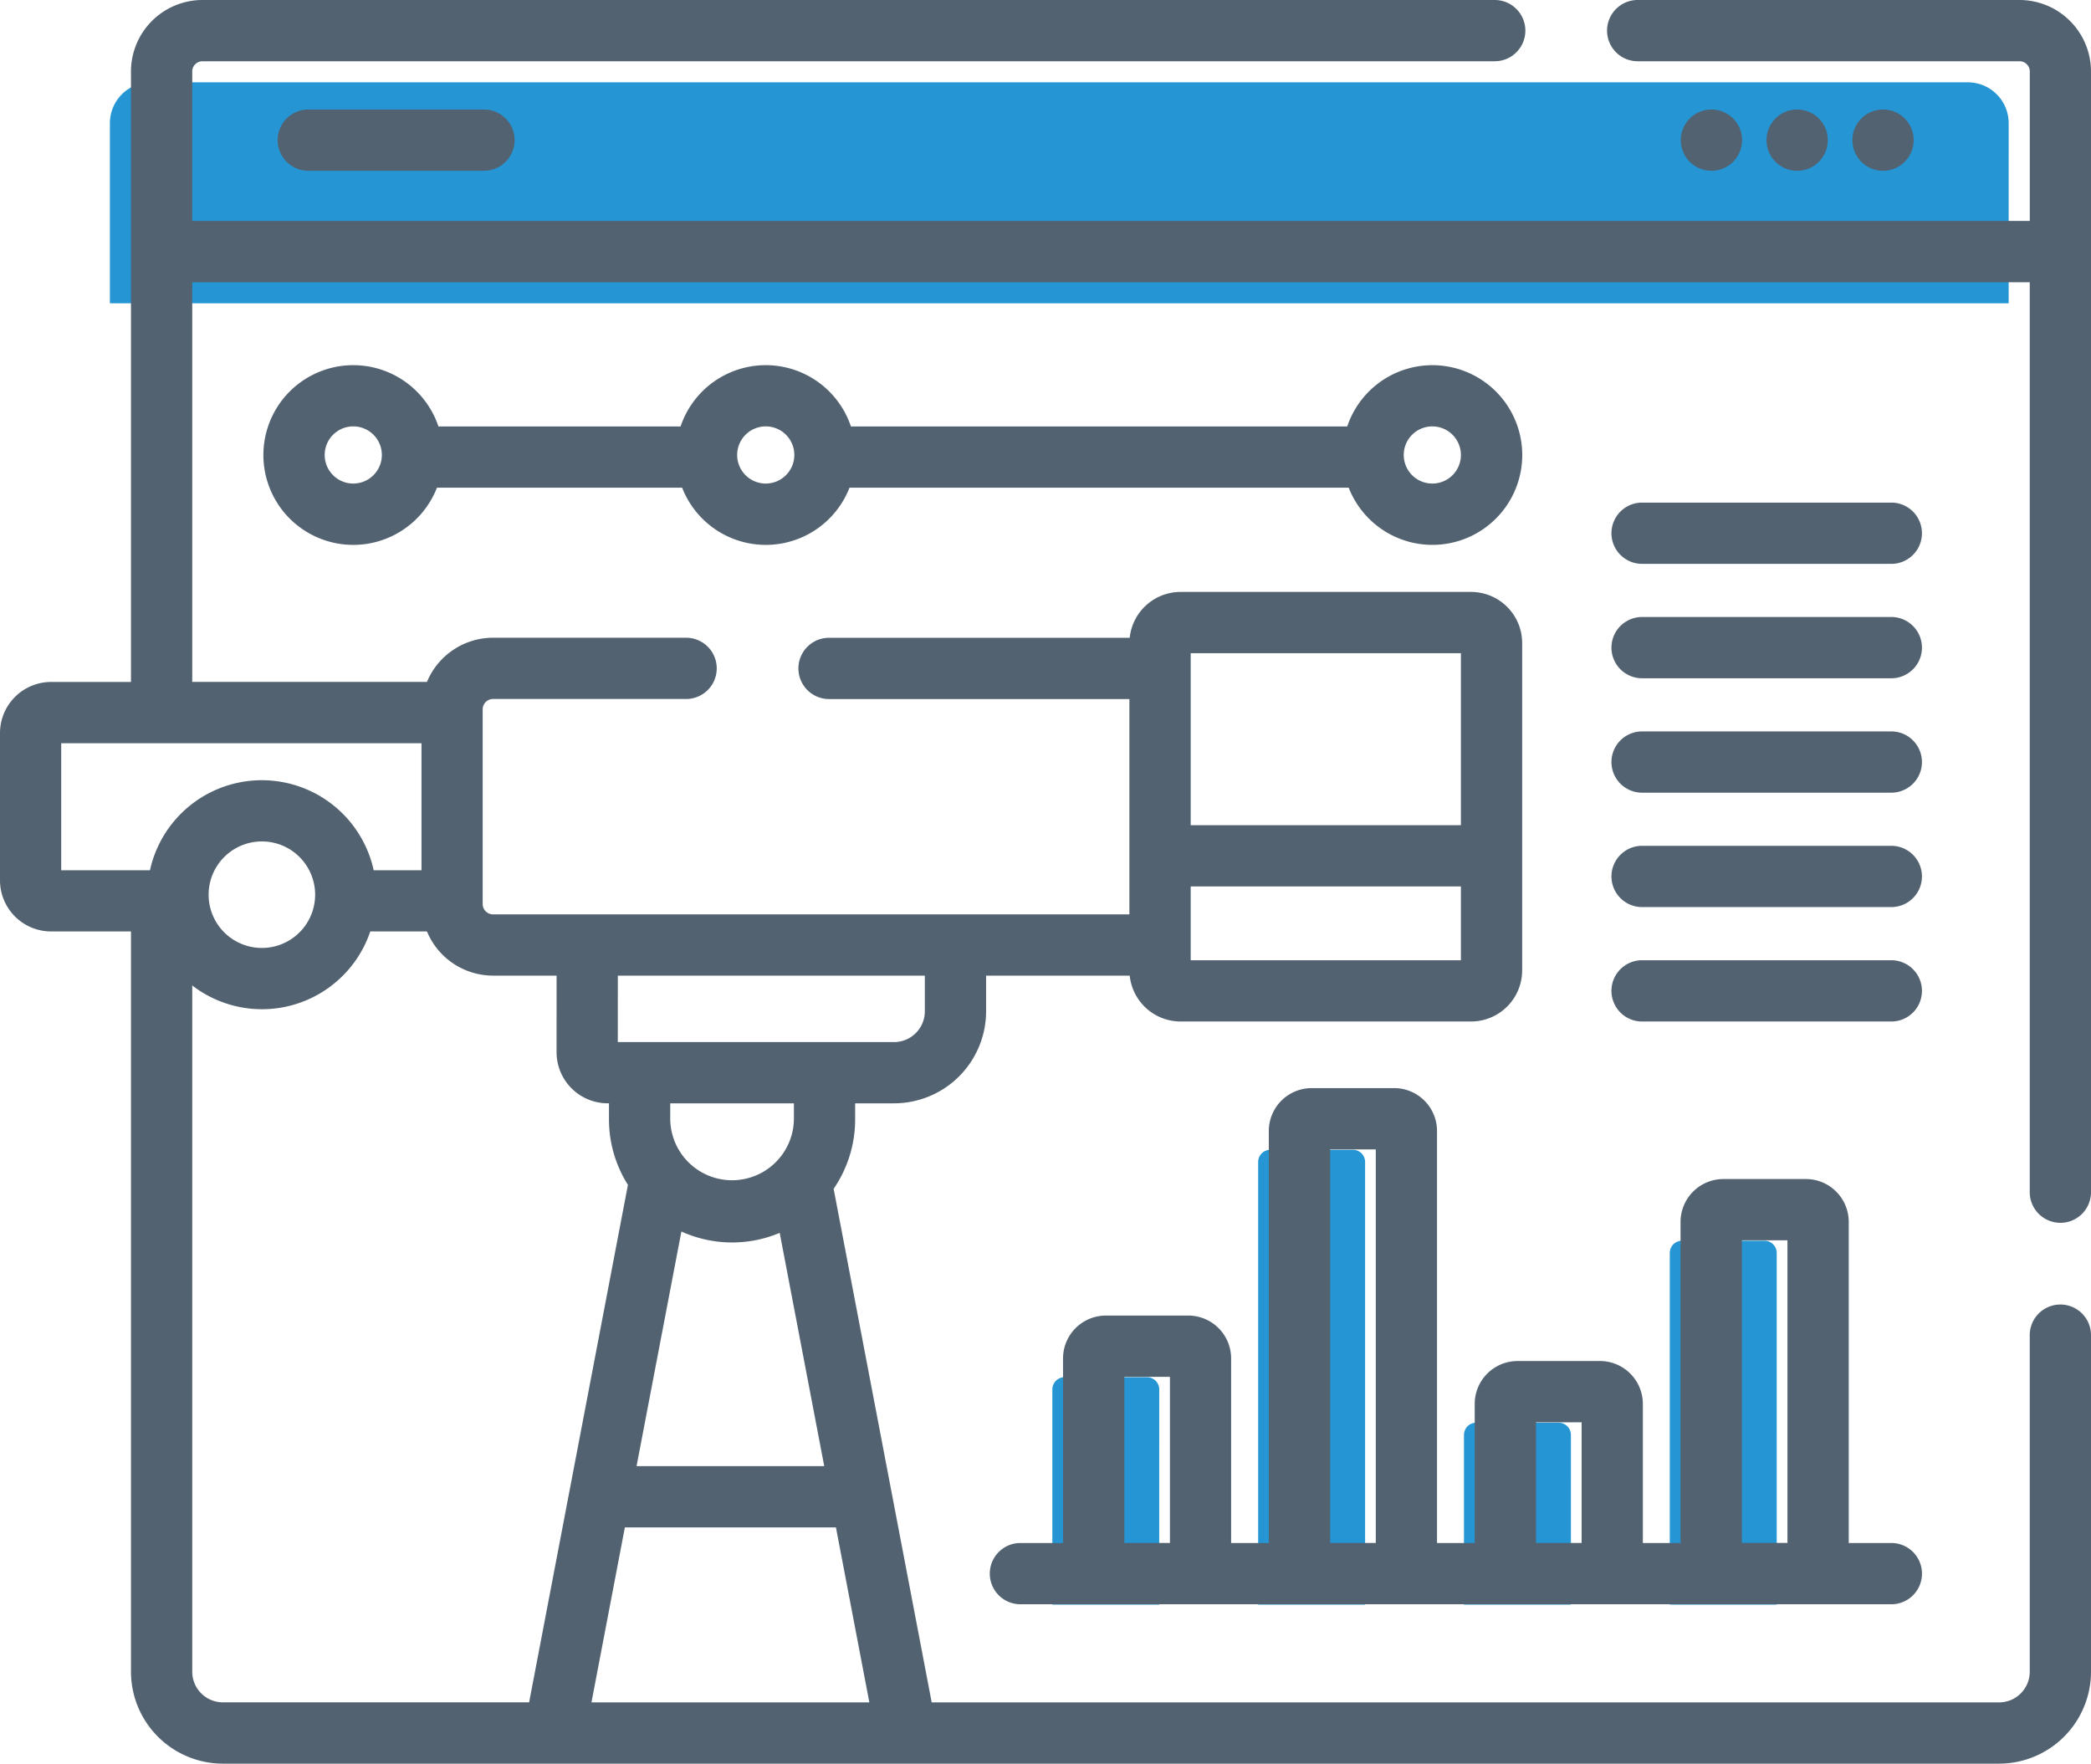
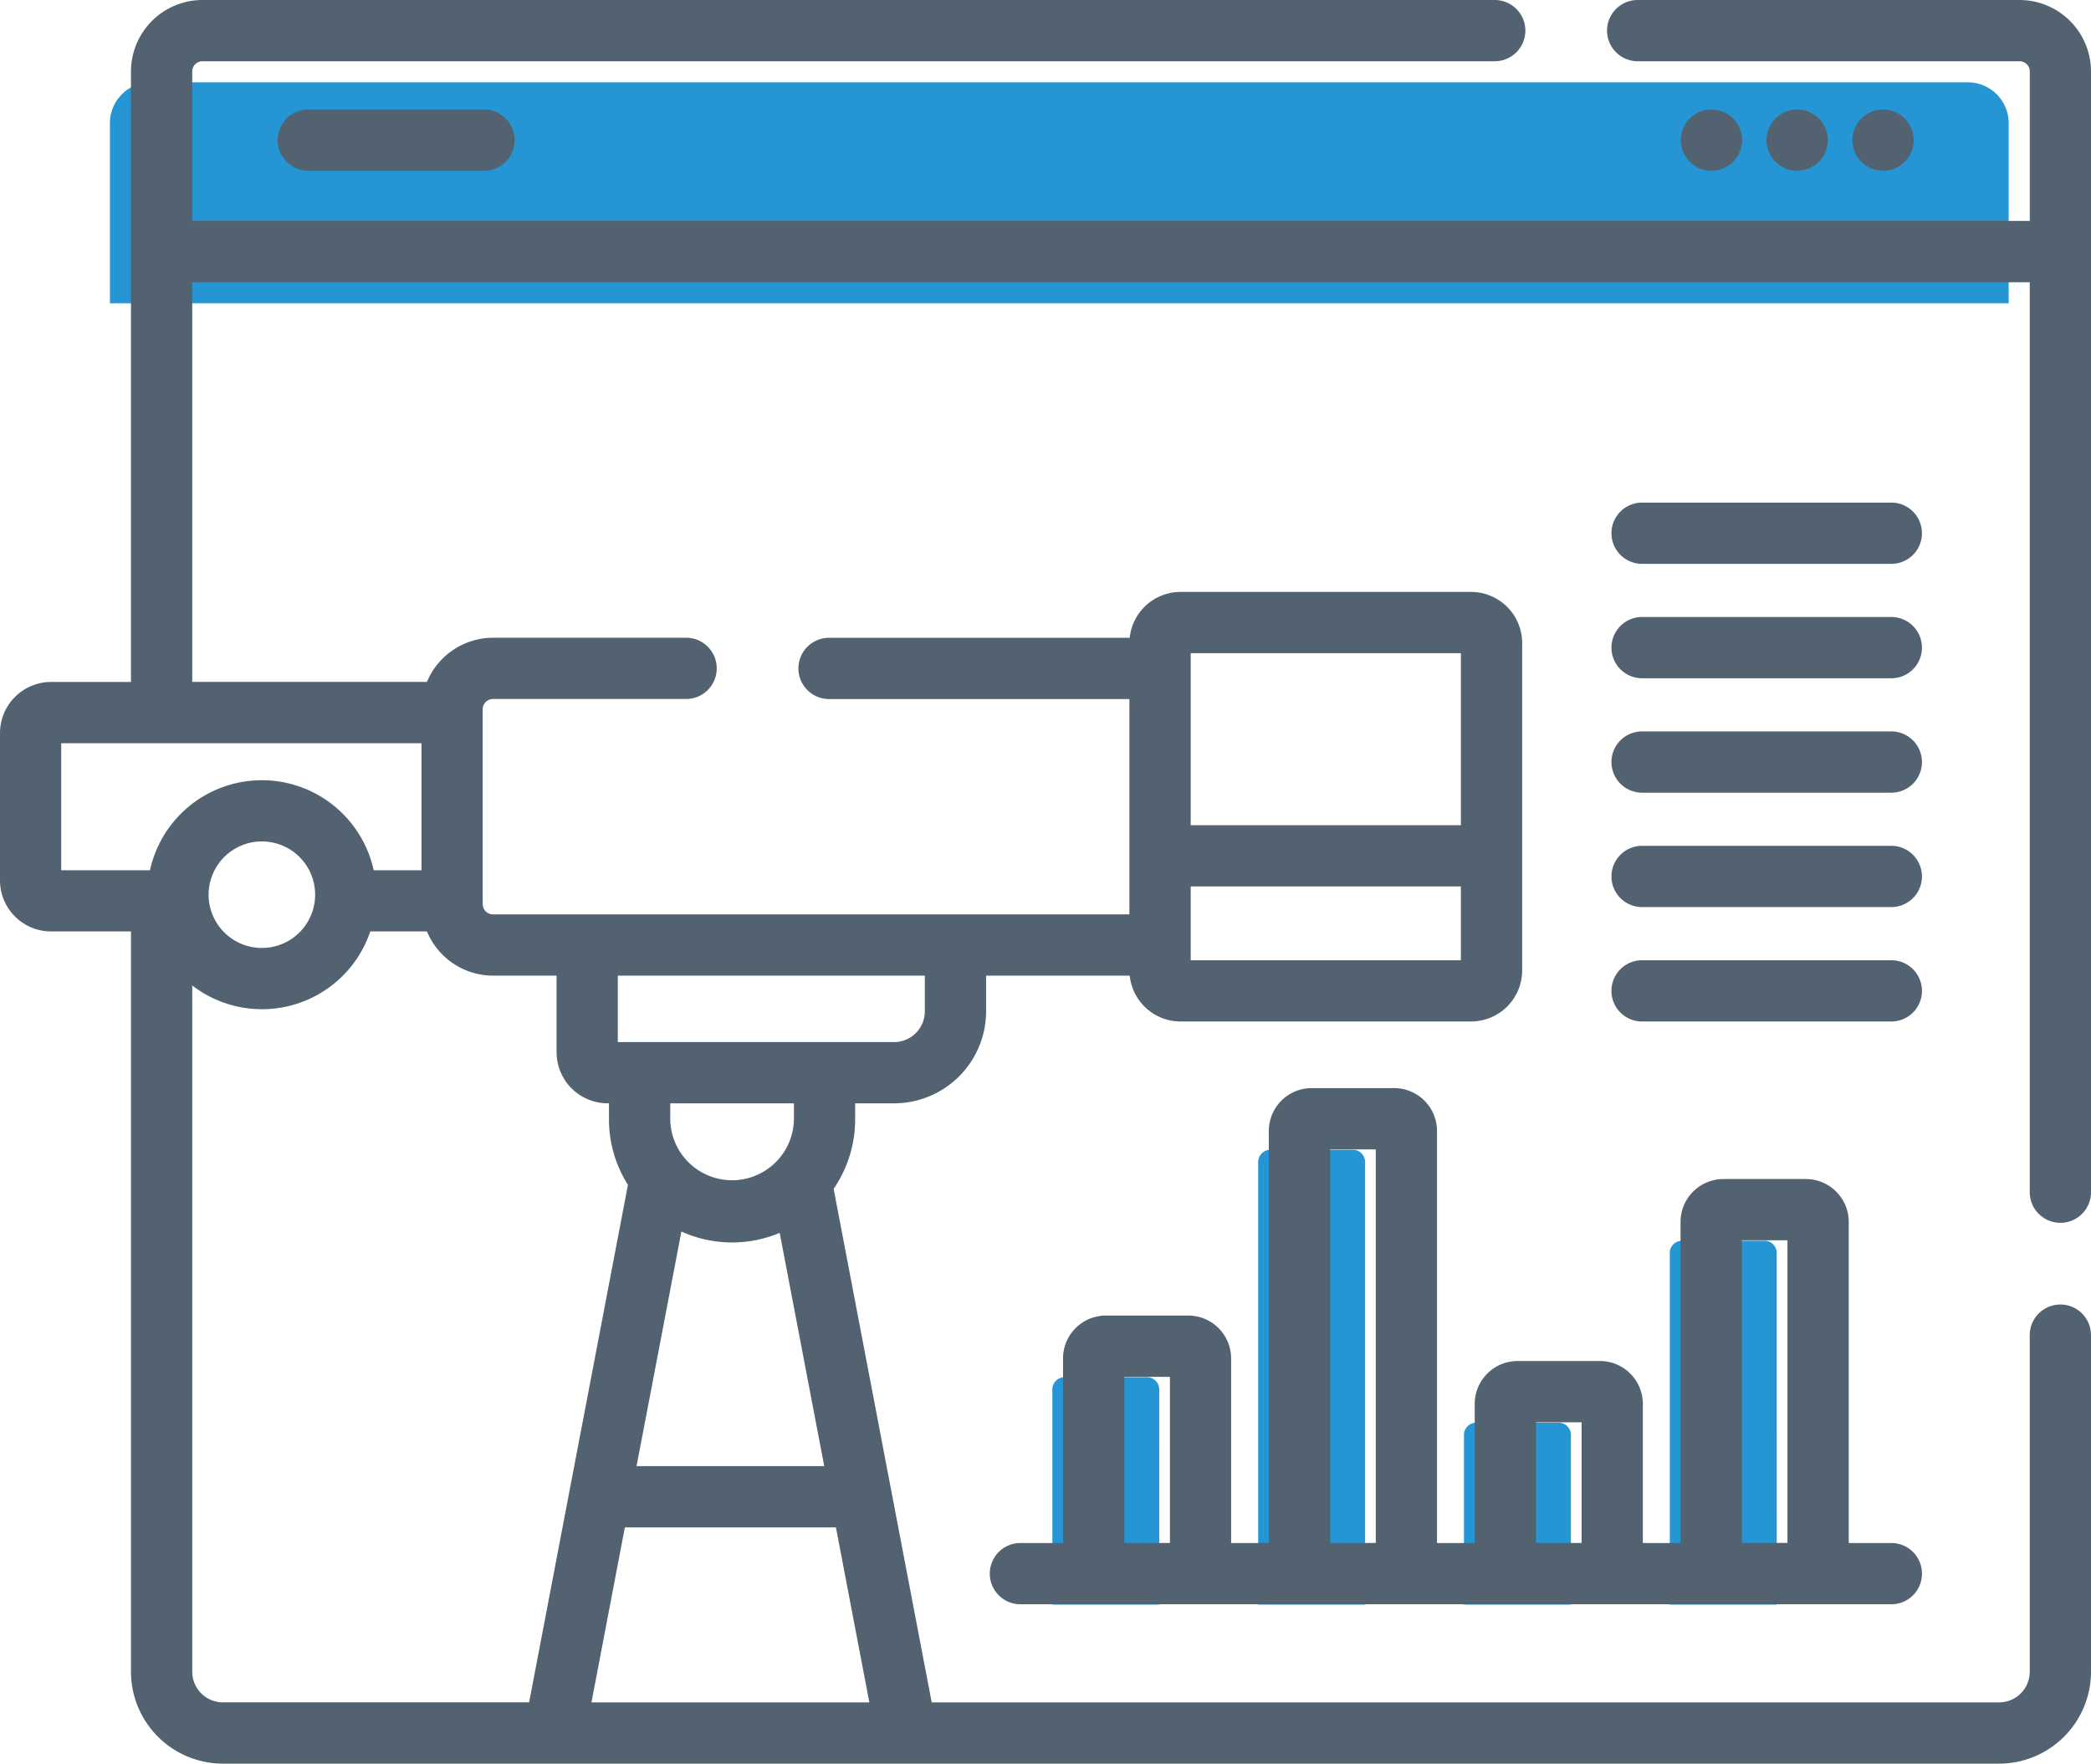
<svg xmlns="http://www.w3.org/2000/svg" width="141.328" height="119.2" viewBox="0 0 141.328 119.2">
  <g transform="translate(0 -40.083)">
    <g transform="translate(7.428 45.647)">
      <g transform="translate(0 0)">
        <path d="M167.905,62.519H39.57V50.345a2.762,2.762,0,0,1,2.762-2.762H165.144a2.762,2.762,0,0,1,2.762,2.762Z" transform="translate(-39.57 -47.583)" fill="#2595d3" />
      </g>
    </g>
    <g transform="translate(71.126 117.793)">
      <g transform="translate(0 0)">
        <g transform="translate(0 15.371)">
          <path d="M275.023,385.073H267.8V370.53a.828.828,0,0,1,.828-.828h5.568a.828.828,0,0,1,.828.828Z" transform="translate(-267.799 -369.702)" fill="#2595d3" />
        </g>
        <g transform="translate(13.912)">
          <path d="M325.424,344.758H318.2V314.843a.828.828,0,0,1,.828-.828H324.6a.828.828,0,0,1,.828.828v29.915Z" transform="translate(-318.2 -314.015)" fill="#2595d3" />
        </g>
        <g transform="translate(27.825 18.446)">
          <path d="M375.827,393.136H368.6V381.667a.828.828,0,0,1,.828-.828H375a.828.828,0,0,1,.828.828Z" transform="translate(-368.603 -380.839)" fill="#2595d3" />
        </g>
        <g transform="translate(41.738 6.148)">
          <path d="M426.229,360.883H419V337.117a.828.828,0,0,1,.828-.828H425.4a.828.828,0,0,1,.828.828Z" transform="translate(-419.005 -336.289)" fill="#2595d3" />
        </g>
      </g>
    </g>
    <g transform="translate(0 40.083)">
      <path d="M139.258,122.731a2.07,2.07,0,0,0,2.07-2.07V44.915a4.838,4.838,0,0,0-4.832-4.832H110.689a2.07,2.07,0,1,0,0,4.14H136.5a.692.692,0,0,1,.691.691v10.1H12.993v-10.1a.692.692,0,0,1,.691-.691h87.343a2.07,2.07,0,1,0,0-4.14H13.684a4.838,4.838,0,0,0-4.832,4.832v41.26h-5.4A3.457,3.457,0,0,0,0,89.628v9.957a3.457,3.457,0,0,0,3.453,3.453h5.4v50.034a6.218,6.218,0,0,0,6.211,6.211H135.117a6.218,6.218,0,0,0,6.211-6.211v-22.75a2.07,2.07,0,0,0-4.14,0v22.75a2.072,2.072,0,0,1-2.07,2.07H62.972l-6.628-34.711a8.272,8.272,0,0,0,1.454-4.693v-1.084H60.43a6.226,6.226,0,0,0,6.219-6.219v-2.412h9.707a3.458,3.458,0,0,0,3.435,3.1H99.428a3.457,3.457,0,0,0,3.453-3.453V83.543a3.457,3.457,0,0,0-3.453-3.453H79.79a3.458,3.458,0,0,0-3.435,3.1H56.034a2.07,2.07,0,1,0,0,4.14h20.3v14.553H33.324a.7.7,0,0,1-.7-.7V88.026a.7.7,0,0,1,.7-.7H46.373a2.07,2.07,0,1,0,0-4.14H33.324a4.842,4.842,0,0,0-4.466,2.985H12.993V59.159H137.188v61.5a2.07,2.07,0,0,0,2.07,2.07Zm-58.78-38.5H98.741V95.855H80.478Zm0,15.765H98.741v4.987H80.478ZM56.5,143.317l2.258,11.825H39.976l2.258-11.825Zm-10.446-20a8.3,8.3,0,0,0,6.645.092l3.01,15.766H43.024Zm-.754-7.579v-1.084h8.359v1.084a4.18,4.18,0,0,1-8.359,0Zm-3.542-9.715H62.508v2.413a2.081,2.081,0,0,1-2.079,2.079H41.756Zm-8.431,0h4.291V111.2a3.457,3.457,0,0,0,3.453,3.453h.089v1.084a8.267,8.267,0,0,0,1.281,4.428l-6.678,34.975h-20.7a2.072,2.072,0,0,1-2.07-2.07V106.688a7.724,7.724,0,0,0,12.033-3.65h3.832a4.843,4.843,0,0,0,4.466,2.985ZM14.1,100.553a3.6,3.6,0,1,1,3.6,3.6A3.6,3.6,0,0,1,14.1,100.553ZM28.488,90.315V98.9H25.257a7.739,7.739,0,0,0-15.12,0h-6V90.315Z" transform="translate(0 -40.083)" fill="#526271" />
      <path d="M70.06,66.9a2.07,2.07,0,1,0,0,4.14H81.935a2.07,2.07,0,0,0,0-4.14Z" transform="translate(-49.223 -59.498)" fill="#526271" />
      <path d="M457.715,68.968a2.071,2.071,0,1,0-2.071,2.071A2.071,2.071,0,0,0,457.715,68.968Z" transform="translate(-328.372 -59.496)" fill="#526271" />
      <path d="M436.7,68.968a2.071,2.071,0,1,0-2.071,2.071A2.071,2.071,0,0,0,436.7,68.968Z" transform="translate(-313.161 -59.496)" fill="#526271" />
-       <path d="M415.695,68.968a2.071,2.071,0,1,0-2.071,2.071A2.071,2.071,0,0,0,415.695,68.968Z" transform="translate(-297.951 -59.496)" fill="#526271" />
-       <path d="M137.748,133.64H104.207a6.071,6.071,0,0,0-11.512,0H76.328a6.073,6.073,0,1,0-.1,4.14H92.8a6.07,6.07,0,0,0,11.311,0h33.742a6.072,6.072,0,1,0-.1-4.14ZM70.572,137.5a1.932,1.932,0,1,1,1.932-1.932A1.934,1.934,0,0,1,70.572,137.5Zm27.879,0a1.932,1.932,0,1,1,1.932-1.932A1.934,1.934,0,0,1,98.451,137.5Zm46.985-1.932a1.932,1.932,0,1,1-1.932-1.932A1.934,1.934,0,0,1,145.436,135.573Z" transform="translate(-46.695 -104.818)" fill="#526271" />
+       <path d="M415.695,68.968a2.071,2.071,0,1,0-2.071,2.071A2.071,2.071,0,0,0,415.695,68.968" transform="translate(-297.951 -59.496)" fill="#526271" />
      <path d="M255.783,321.886h-5.568a2.9,2.9,0,0,0-2.9,2.9v12.473h-2.88a2.07,2.07,0,1,0,0,4.14H303.3a2.07,2.07,0,1,0,0-4.14h-2.88v-21.7a2.9,2.9,0,0,0-2.9-2.9h-5.568a2.9,2.9,0,0,0-2.9,2.9v21.7h-2.548v-9.4a2.9,2.9,0,0,0-2.9-2.9H278.04a2.9,2.9,0,0,0-2.9,2.9v9.4h-2.548V309.413a2.9,2.9,0,0,0-2.9-2.9h-5.568a2.9,2.9,0,0,0-2.9,2.9v27.845h-2.548V324.785A2.9,2.9,0,0,0,255.783,321.886Zm-1.242,15.371h-3.083V326.027h3.083ZM293.195,316.8h3.083v20.454h-3.083Zm-13.912,12.3h3.083v8.157h-3.083Zm-13.913-18.445h3.083v26.6h-3.083Z" transform="translate(-175.466 -232.971)" fill="#526271" />
      <path d="M413.493,163.147H396.647a2.07,2.07,0,1,0,0,4.14h16.846a2.07,2.07,0,0,0,0-4.14Z" transform="translate(-285.661 -129.177)" fill="#526271" />
      <path d="M413.493,191.161H396.647a2.07,2.07,0,1,0,0,4.14h16.846a2.07,2.07,0,0,0,0-4.14Z" transform="translate(-285.661 -149.459)" fill="#526271" />
      <path d="M413.493,219.174H396.647a2.07,2.07,0,1,0,0,4.14h16.846a2.07,2.07,0,0,0,0-4.14Z" transform="translate(-285.661 -169.739)" fill="#526271" />
      <path d="M413.493,247.187H396.647a2.07,2.07,0,1,0,0,4.14h16.846a2.07,2.07,0,0,0,0-4.14Z" transform="translate(-285.661 -190.02)" fill="#526271" />
      <path d="M413.493,275.2H396.647a2.07,2.07,0,1,0,0,4.141h16.846a2.07,2.07,0,0,0,0-4.141Z" transform="translate(-285.661 -210.3)" fill="#526271" />
    </g>
  </g>
</svg>